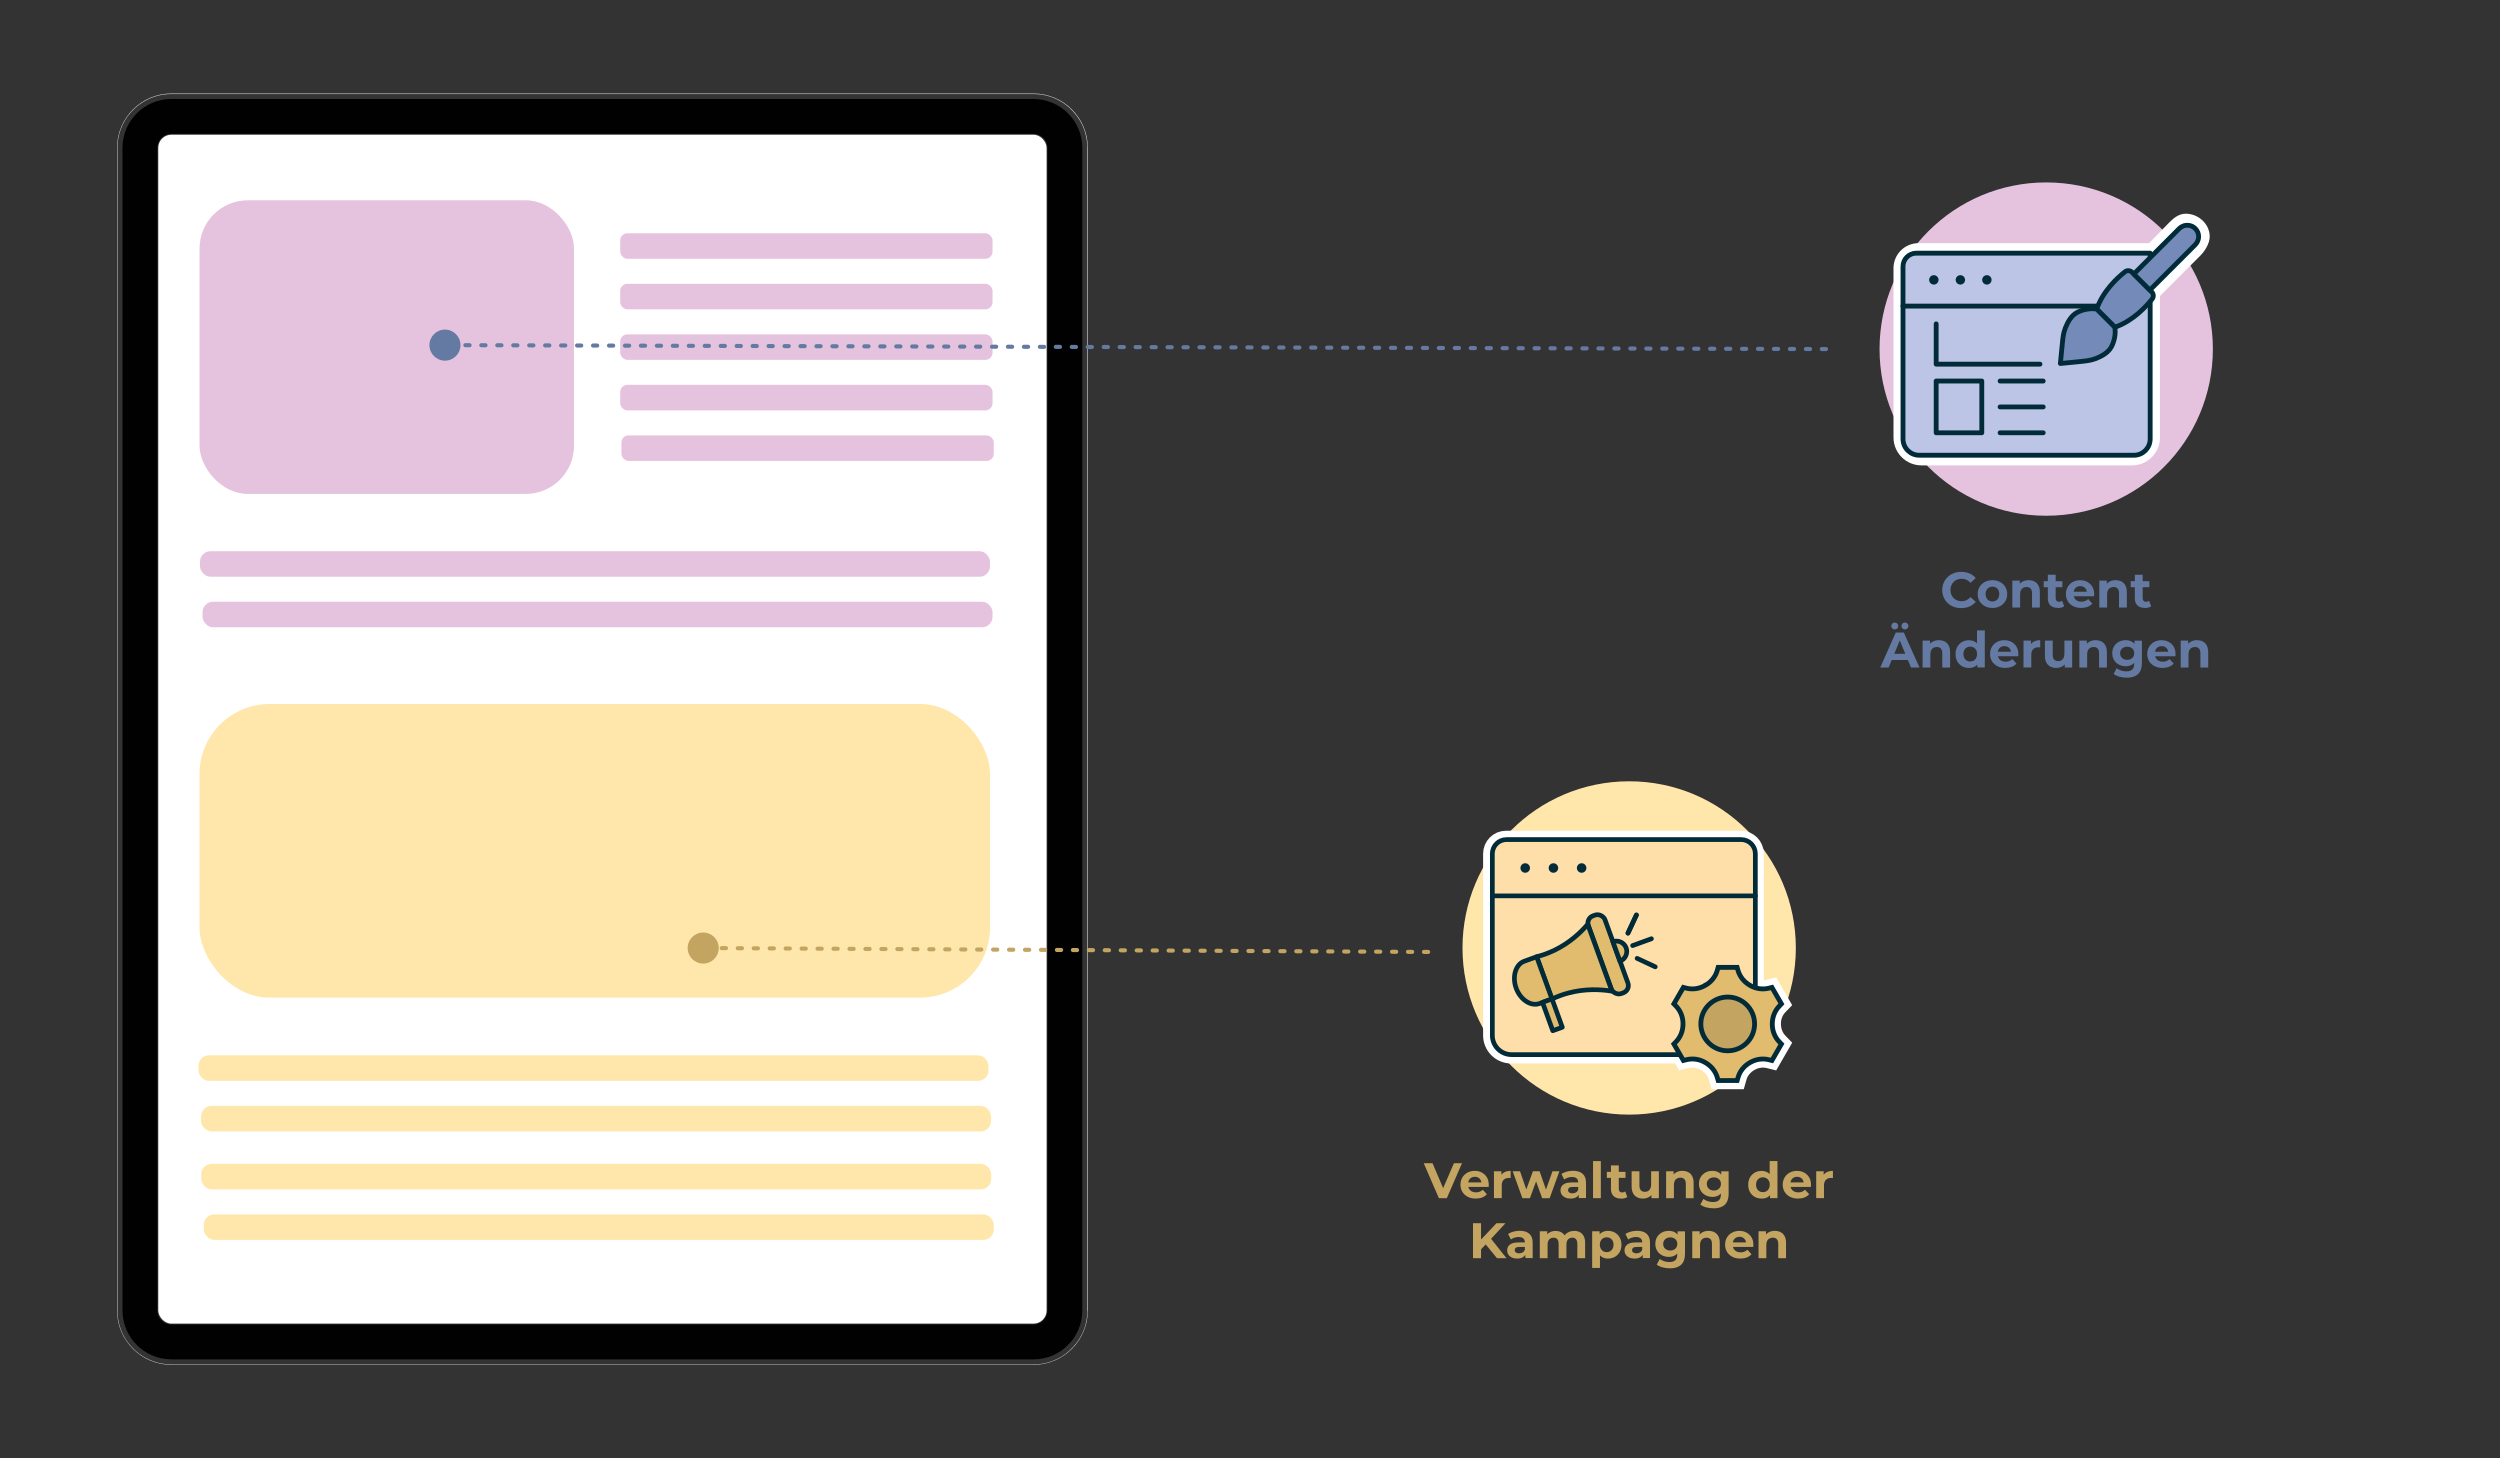
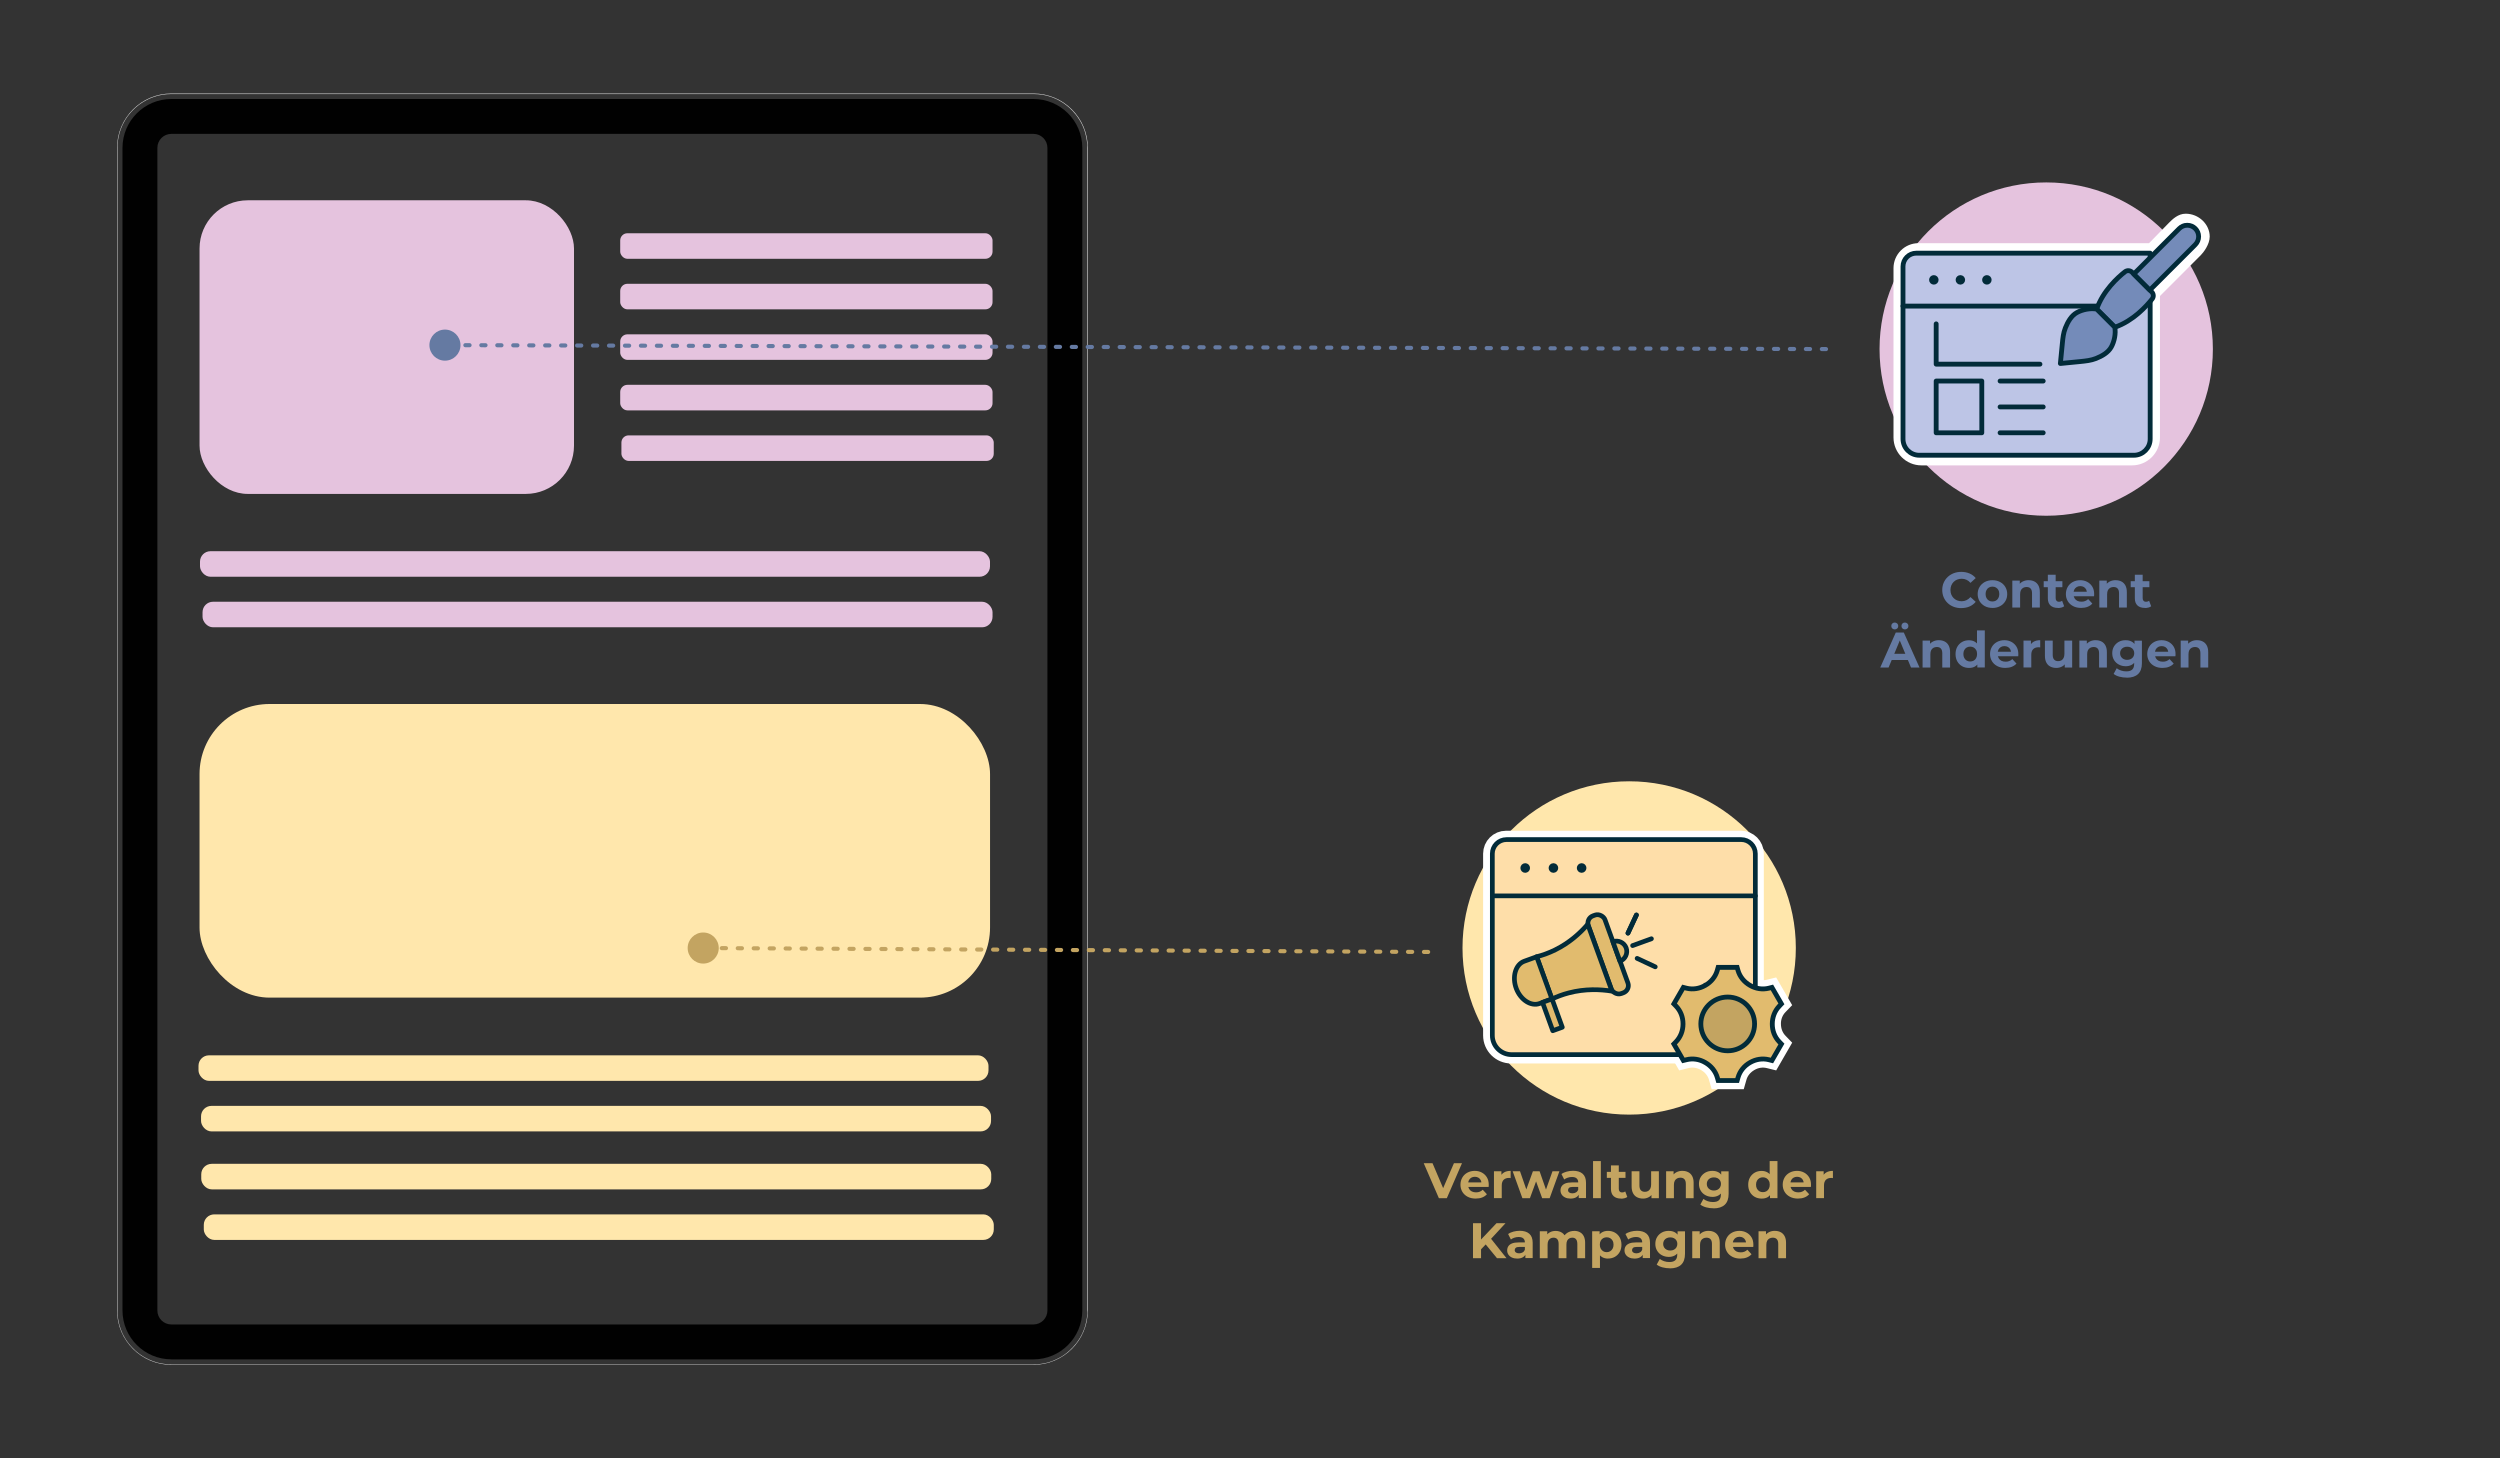
<svg xmlns="http://www.w3.org/2000/svg" id="Ebene_2" viewBox="0 0 600 350">
  <rect x="0" y="0" width="600" height="350" fill="#333333" stroke="none" />
  <defs>
    <style>.cls-1{stroke:#c3a461;}.cls-1,.cls-2,.cls-3,.cls-4,.cls-5,.cls-6,.cls-7,.cls-8,.cls-9{stroke-linecap:round;}.cls-1,.cls-2,.cls-3,.cls-4,.cls-5,.cls-6,.cls-8,.cls-9{stroke-linejoin:round;}.cls-1,.cls-10,.cls-4,.cls-5,.cls-6,.cls-9{fill:none;}.cls-1,.cls-4{stroke-dasharray:1 2.83;stroke-width:.99px;}.cls-11{fill:#fff;}.cls-2{fill:#fedea9;}.cls-2,.cls-3,.cls-5{stroke-width:1.13px;}.cls-2,.cls-3,.cls-5,.cls-7,.cls-8,.cls-9,.cls-12{stroke:#022b39;}.cls-13,.cls-3,.cls-7{fill:#e1bb6e;}.cls-13,.cls-6,.cls-14{stroke:#fff;}.cls-13,.cls-7,.cls-14,.cls-12{stroke-miterlimit:10;}.cls-13,.cls-14{stroke-width:3px;}.cls-15{fill:#dfdfdf;}.cls-16,.cls-12{fill:#c3a461;}.cls-4{stroke:#657aa2;}.cls-17{fill:#657aa2;}.cls-18{fill:#e5c3de;}.cls-19{fill:#010101;}.cls-6{stroke-width:4.25px;}.cls-20{fill:#bdc5e6;}.cls-7,.cls-8,.cls-9,.cls-12{stroke-width:1.16px;}.cls-8{fill:#748bb9;}.cls-21{fill:#ffe7ac;}.cls-14{fill:#022b39;}</style>
  </defs>
  <path class="cls-10" d="M40.16,327.41c.32.02.64.04.97.04h206.91c.32,0,.65-.01.97-.04.09,0,.18-.02.27-.02.54-.05,1.08-.14,1.6-.26.1-.02.2-.04.3-.07.07-.02.15-.04.22-.06.93-.25,1.81-.6,2.64-1.04.09-.04.18-.09.27-.14.18-.1.36-.2.53-.32.08-.05.16-.1.24-.16.08-.05.17-.11.25-.17.23-.16.46-.32.68-.5.1-.08.19-.15.28-.23.15-.12.29-.24.43-.37.08-.08.16-.15.24-.23.14-.13.28-.28.42-.42,0,0,.01,0,.02-.02.28-.29.53-.59.78-.9,0,0,0-.01.02-.02.37-.47.71-.96,1.01-1.48.1-.17.2-.35.3-.53.01-.03.03-.06.04-.08.08-.15.16-.31.22-.46.09-.18.17-.37.24-.56.08-.19.15-.38.22-.57.07-.19.13-.38.19-.57,0,0,0-.02,0-.03.06-.19.11-.39.16-.58.05-.2.1-.4.13-.61.04-.21.08-.41.11-.62.03-.18.05-.36.07-.55,0-.03,0-.06,0-.09.03-.3.05-.6.06-.9,0-.11,0-.22,0-.33V35.48c0-.11,0-.22,0-.33,0-.3-.03-.6-.06-.9,0-.03,0-.06,0-.09-.02-.18-.04-.36-.07-.55-.03-.21-.06-.41-.11-.62-.04-.2-.08-.41-.13-.61-.05-.2-.1-.39-.16-.58,0-.01,0-.02,0-.03-.06-.19-.12-.38-.19-.57-.07-.19-.14-.38-.22-.57-.07-.19-.16-.38-.24-.56-.07-.16-.14-.31-.22-.46-.02-.03-.03-.06-.04-.08-.09-.18-.19-.36-.3-.53-.3-.52-.63-1.01-1.01-1.48,0,0-.01-.01-.02-.02-.25-.32-.51-.61-.78-.9,0,0-.01-.01-.02-.02-.14-.14-.28-.29-.42-.42-.08-.08-.16-.16-.24-.23-.14-.13-.28-.26-.43-.37-.09-.08-.18-.16-.28-.23-.22-.18-.45-.34-.68-.5-.08-.06-.17-.12-.25-.17-.08-.06-.16-.11-.24-.16-.18-.11-.35-.22-.53-.32-.09-.05-.18-.1-.27-.14-.83-.44-1.71-.79-2.64-1.04-.08-.02-.15-.04-.22-.06-.1-.03-.2-.05-.3-.07-.52-.12-1.06-.2-1.6-.26-.09,0-.18-.02-.27-.02-.32-.02-.64-.04-.97-.04H41.12c-.32,0-.65.01-.97.04-.1,0-.2.02-.3.03-.53.05-1.05.14-1.56.25-.1.02-.2.04-.3.07-.09.02-.18.04-.26.07-.91.25-1.78.59-2.6,1.03-.09.05-.18.1-.27.14-.36.2-.71.41-1.05.65-.08.06-.16.11-.24.17-.14.1-.29.21-.43.32-.37.29-.71.59-1.05.92-.08.07-.15.14-.22.22-.04.04-.08.08-.11.11-.04.04-.07.07-.1.11-.11.11-.22.23-.32.35-.1.11-.19.22-.28.34-.04.05-.08.1-.12.14-.02.03-.05.06-.07.09-.1.12-.19.25-.28.38,0,.01-.01.02-.02.03-.11.15-.21.31-.32.47,0,.02-.02.03-.03.05-.1.16-.2.31-.28.47-.1.17-.2.35-.3.53-.02.03-.03.06-.04.08-.08.15-.16.31-.22.46-.09.18-.17.37-.24.56-.08.19-.15.38-.22.57-.21.58-.37,1.18-.49,1.79-.04.21-.08.41-.11.62-.03.18-.05.36-.07.55,0,.03,0,.06,0,.09-.01.09-.02.19-.02.28-.01.12-.02.23-.02.35-.01.2-.02.4-.02.6v279.04c0,.2,0,.4.02.6,0,.12.01.23.02.35,0,.1,0,.19.02.28,0,.03,0,.06,0,.09.02.18.04.36.07.55.03.21.06.41.11.62.12.61.28,1.21.49,1.79.07.2.14.39.22.57.08.19.16.38.24.56.07.16.14.31.22.46.02.03.03.06.04.08.1.18.19.36.3.53.09.16.18.32.28.47.01.02.02.03.03.05.1.16.21.32.32.47.01.01.02.02.02.03.09.13.19.25.28.38.02.03.04.06.07.09.04.05.08.1.12.14.09.12.19.23.28.34.1.12.2.24.32.35.03.04.06.07.1.11.03.04.07.08.11.11.07.08.14.15.22.22.34.33.68.63,1.05.92.14.11.28.22.43.32.08.06.16.11.24.17.34.23.69.45,1.05.65.09.05.18.1.27.14.82.43,1.69.78,2.6,1.03.08.02.18.05.26.07.1.03.2.05.3.07.51.12,1.03.2,1.56.25.1.01.2.02.3.03ZM41.12,326.25c-6.47,0-11.72-5.26-11.72-11.72V35.48c0-6.47,5.26-11.72,11.72-11.72h206.91c6.47,0,11.72,5.26,11.72,11.72v279.04c0,6.47-5.26,11.72-11.72,11.72H41.12Z" />
  <path class="cls-15" d="M248.03,22.44H41.13c-7.19,0-13.04,5.85-13.04,13.04v279.04c0,7.19,5.85,13.04,13.04,13.04h206.91c7.19,0,13.04-5.85,13.04-13.04V35.48c0-7.19-5.85-13.04-13.04-13.04ZM260.96,314.52c0,.11,0,.22,0,.33,0,.1,0,.18,0,.28v.04c0,.12-.02.25-.03.37,0,.07,0,.14-.02.21,0,.03,0,.07,0,.09-.02.19-.04.37-.07.54-.03.21-.06.41-.11.63-.04.2-.09.41-.14.6-.04.2-.1.4-.15.59,0,.02,0,.02,0,.03-.06.2-.12.38-.19.57-.07.2-.14.39-.22.58-.08.19-.15.37-.24.56-.07.15-.15.31-.23.46-.02.02-.03.05-.04.08-.1.18-.2.36-.29.53-.31.52-.64,1.02-1.01,1.48,0,0-.02.02-.02.02-.25.32-.5.61-.78.9,0,0-.02,0-.02.02-.14.14-.28.28-.42.41-.08.08-.15.15-.24.24-.14.12-.28.25-.43.37-.09.08-.18.16-.28.24-.22.17-.45.34-.67.5-.08.06-.17.11-.25.17-.08.05-.16.11-.24.15-.18.11-.35.22-.54.32-.09.05-.18.1-.27.14-.83.44-1.71.8-2.63,1.04-.07.02-.15.04-.23.06-.1.02-.2.05-.29.07-.53.12-1.06.2-1.6.25-.1,0-.18.02-.28.02-.32.02-.64.04-.97.04H41.13c-.33,0-.65-.02-.97-.04-.1,0-.2-.02-.3-.02-.54-.06-1.06-.14-1.57-.25-.11-.02-.2-.05-.3-.07-.09-.02-.18-.04-.27-.07-.9-.25-1.78-.6-2.59-1.03-.09-.04-.18-.09-.27-.14-.36-.2-.71-.41-1.05-.65-.07-.06-.15-.11-.24-.16-.14-.11-.28-.21-.42-.32-.37-.28-.72-.59-1.05-.93-.08-.07-.15-.14-.22-.22-.04-.03-.08-.07-.11-.11-.03-.04-.07-.07-.1-.11-.11-.11-.21-.23-.32-.34-.09-.11-.19-.23-.28-.34l-.12-.15s-.05-.06-.07-.08c-.1-.13-.19-.25-.28-.38,0,0,0-.02-.02-.03-.11-.15-.21-.31-.32-.46,0-.02-.02-.03-.03-.05-.1-.15-.2-.31-.28-.47-.11-.17-.2-.35-.3-.53-.02-.03-.02-.06-.04-.08-.07-.15-.15-.31-.23-.46-.08-.19-.16-.37-.24-.56-.07-.19-.15-.38-.22-.58-.2-.58-.37-1.18-.48-1.79-.05-.21-.08-.41-.11-.63-.02-.18-.05-.36-.07-.54,0-.02,0-.06,0-.09v-.06c0-.07-.02-.15-.02-.23-.02-.11-.02-.23-.02-.34-.02-.2-.02-.4-.02-.61V35.48c0-.2,0-.4.02-.6,0-.11,0-.23.02-.35,0-.07,0-.15.02-.23v-.05s0-.07,0-.09c.02-.19.04-.37.07-.54.03-.21.07-.42.11-.63.11-.62.28-1.21.48-1.79.07-.2.15-.39.22-.58.08-.19.16-.37.24-.56.07-.15.15-.31.23-.46.02-.02.02-.06.04-.08.1-.18.2-.36.3-.53.08-.16.18-.32.28-.47.02-.02.02-.03.03-.05.11-.15.21-.32.32-.47.02,0,.02-.02.02-.03.09-.12.19-.25.28-.37.02-.03.04-.06.07-.09.04-.04.08-.09.12-.14.09-.11.19-.24.28-.34.11-.12.2-.24.32-.35.03-.03.07-.07.1-.11.03-.03.07-.07.11-.11.07-.07.14-.15.22-.22.33-.32.68-.63,1.05-.92.14-.11.28-.22.42-.32.08-.06.16-.11.24-.16.34-.24.69-.45,1.05-.65.09-.05.18-.1.27-.15.81-.43,1.69-.77,2.59-1.02.09-.02.18-.05.27-.07.1-.03.19-.06.3-.07.51-.11,1.03-.2,1.57-.25.1,0,.2-.02.3-.02.32-.02.64-.04.97-.04h206.91c.33,0,.65.02.97.04.1,0,.18.02.28.02.54.05,1.07.13,1.6.25.1.02.2.04.29.07.08.02.15.03.23.06.93.24,1.8.59,2.63,1.03.09.05.18.1.27.15.19.1.36.2.54.32.08.05.16.11.24.15.08.06.17.11.25.17.23.15.46.32.67.5.11.07.2.15.28.23.15.12.29.25.43.37.09.07.16.15.24.24.15.13.28.27.42.41,0,0,0,0,.02.02.27.28.53.59.78.9,0,0,0,0,.02.02.37.47.7.97,1.01,1.49.1.17.2.35.29.53,0,.02.02.06.04.08.08.15.15.31.23.46.09.19.16.37.24.56.08.19.15.37.22.58.06.19.12.37.19.57,0,0,0,.02,0,.03.06.19.11.38.15.58.05.2.1.41.14.61s.07.41.11.63c.02.18.05.36.07.54,0,.02,0,.06,0,.09v.05c0,.06.02.11.02.16.02.12.02.24.03.37v.04c0,.09,0,.18,0,.28,0,.11,0,.22,0,.32v279.04Z" />
-   <rect class="cls-11" x="37.98" y="32.33" width="213.21" height="285.34" rx="3.15" ry="3.15" />
  <path class="cls-19" d="M41.12,326.25h206.91c6.47,0,11.72-5.26,11.72-11.72V35.48c0-6.47-5.26-11.72-11.72-11.72H41.12c-6.47,0-11.72,5.26-11.72,11.72v279.04c0,6.47,5.26,11.72,11.72,11.72ZM41.12,317.87c-1.85,0-3.35-1.5-3.35-3.35V35.48c0-1.85,1.5-3.35,3.35-3.35h206.91c1.85,0,3.35,1.5,3.35,3.35v279.04c0,1.85-1.5,3.35-3.35,3.35H41.12Z" />
  <rect class="cls-18" x="47.89" y="48.07" width="89.87" height="70.47" rx="11.57" ry="11.57" />
  <rect class="cls-18" x="148.85" y="55.98" width="89.36" height="6.13" rx="1.72" ry="1.72" />
  <rect class="cls-18" x="148.85" y="68.11" width="89.36" height="6.13" rx="1.72" ry="1.72" />
  <rect class="cls-18" x="148.85" y="80.24" width="89.36" height="6.13" rx="1.72" ry="1.72" />
  <rect class="cls-18" x="148.85" y="92.36" width="89.36" height="6.13" rx="1.72" ry="1.72" />
  <rect class="cls-18" x="149.14" y="104.49" width="89.36" height="6.13" rx="1.72" ry="1.72" />
  <rect class="cls-18" x="48" y="132.29" width="189.6" height="6.13" rx="2.51" ry="2.51" />
  <rect class="cls-18" x="48.61" y="144.42" width="189.6" height="6.13" rx="2.51" ry="2.51" />
  <rect class="cls-21" x="47.89" y="168.96" width="189.72" height="70.47" rx="16.81" ry="16.81" />
  <rect class="cls-21" x="47.64" y="253.28" width="189.6" height="6.13" rx="2.51" ry="2.51" />
  <rect class="cls-21" x="48.25" y="265.41" width="189.6" height="6.13" rx="2.51" ry="2.51" />
  <rect class="cls-21" x="48.3" y="279.32" width="189.6" height="6.13" rx="2.51" ry="2.51" />
  <rect class="cls-21" x="48.91" y="291.45" width="189.6" height="6.13" rx="2.51" ry="2.51" />
  <path class="cls-4" d="M438.24,83.78c-110.54-.32-221.09-.63-331.63-.95" />
  <path class="cls-17" d="M106.8,79.1c-2.06,0-3.73,1.66-3.74,3.72,0,2.06,1.66,3.73,3.72,3.74,2.06,0,3.73-1.66,3.74-3.72,0-2.06-1.66-3.73-3.72-3.74Z" />
  <circle class="cls-18" cx="491.09" cy="83.78" r="40" />
  <path class="cls-1" d="M342.75,228.47c-58.05-.31-116.11-.63-174.16-.94" />
  <path class="cls-16" d="M168.79,223.8c-2.06-.01-3.74,1.65-3.75,3.71-.01,2.06,1.65,3.74,3.71,3.75,2.06.01,3.74-1.65,3.75-3.71.01-2.06-1.65-3.74-3.71-3.75Z" />
  <circle class="cls-21" cx="391" cy="227.51" r="40" />
  <path class="cls-17" d="M470.69,145.95c-.65,0-1.25-.11-1.81-.32s-1.04-.51-1.45-.91c-.41-.39-.73-.85-.95-1.38-.23-.53-.34-1.11-.34-1.74s.11-1.21.34-1.74c.23-.53.55-.99.96-1.38s.9-.69,1.45-.91c.56-.21,1.16-.32,1.81-.32.73,0,1.39.13,1.98.38s1.09.62,1.49,1.11l-1.26,1.15c-.28-.33-.6-.58-.95-.74-.36-.17-.74-.25-1.16-.25-.39,0-.75.07-1.08.2-.33.13-.61.32-.85.56-.24.24-.43.52-.56.85s-.2.69-.2,1.09.07.76.2,1.09.32.61.56.85c.24.24.52.43.85.56.33.13.69.2,1.08.2.42,0,.8-.09,1.16-.26.36-.17.67-.42.95-.75l1.26,1.15c-.4.49-.9.86-1.49,1.12-.59.26-1.26.38-1.99.38Z" />
  <path class="cls-17" d="M478.17,145.9c-.68,0-1.29-.14-1.82-.43-.53-.29-.95-.68-1.25-1.18-.3-.5-.46-1.07-.46-1.71s.15-1.22.46-1.72c.3-.5.72-.89,1.25-1.18.53-.28,1.14-.43,1.82-.43s1.3.14,1.84.43c.54.28.96.68,1.26,1.18.3.5.46,1.07.46,1.72s-.15,1.22-.46,1.72c-.3.5-.72.89-1.26,1.18s-1.15.43-1.84.43ZM478.17,144.36c.32,0,.6-.07.85-.21s.44-.35.59-.62c.15-.27.22-.59.22-.96s-.07-.7-.22-.96c-.15-.26-.34-.47-.59-.61s-.52-.21-.83-.21-.59.07-.84.21-.45.34-.59.61-.22.58-.22.96.07.69.22.96.35.48.59.62.52.21.83.21Z" />
  <path class="cls-17" d="M486.89,139.25c.51,0,.97.1,1.37.31.4.2.72.52.95.94.23.42.35.96.35,1.61v3.7h-1.87v-3.41c0-.52-.11-.9-.34-1.15s-.55-.37-.97-.37c-.3,0-.56.06-.8.19-.24.13-.42.32-.55.56-.13.25-.2.58-.2.98v3.19h-1.87v-6.46h1.79v1.79l-.34-.54c.23-.43.56-.76,1-1,.43-.23.92-.35,1.48-.35Z" />
  <path class="cls-17" d="M490.49,140.93v-1.44h4.48v1.44h-4.48ZM493.9,145.9c-.76,0-1.35-.19-1.78-.58-.42-.39-.64-.97-.64-1.73v-5.66h1.88v5.63c0,.27.07.48.21.64.14.15.33.23.57.23.3,0,.56-.08.77-.24l.49,1.32c-.18.14-.41.24-.68.31s-.55.1-.83.1Z" />
  <path class="cls-17" d="M499.48,145.9c-.74,0-1.38-.14-1.93-.43-.55-.29-.98-.68-1.28-1.18-.3-.5-.46-1.07-.46-1.71s.15-1.21.44-1.72c.29-.5.7-.9,1.22-1.18.52-.28,1.11-.43,1.77-.43s1.2.14,1.71.41.91.66,1.21,1.15c.3.5.44,1.09.44,1.79,0,.07,0,.15-.01.25,0,.09-.02.18-.02.26h-5.24v-1.09h4.26l-.73.32c0-.34-.06-.63-.19-.88-.14-.25-.32-.44-.56-.58-.24-.14-.52-.21-.84-.21s-.6.07-.85.21c-.24.14-.43.34-.57.59s-.2.55-.2.89v.29c0,.36.08.67.24.94.16.26.38.47.66.61.28.14.62.21,1.01.21.34,0,.63-.05.89-.16.26-.1.5-.26.71-.47l1,1.08c-.3.34-.67.59-1.12.77-.45.18-.96.27-1.55.27Z" />
  <path class="cls-17" d="M507.77,139.25c.51,0,.97.1,1.37.31.4.2.72.52.95.94.23.42.35.96.35,1.61v3.7h-1.87v-3.41c0-.52-.11-.9-.34-1.15s-.55-.37-.97-.37c-.3,0-.56.06-.8.19-.24.13-.42.32-.55.56-.13.25-.2.58-.2.98v3.19h-1.87v-6.46h1.79v1.79l-.34-.54c.23-.43.56-.76,1-1,.43-.23.92-.35,1.48-.35Z" />
  <path class="cls-17" d="M511.37,140.93v-1.44h4.48v1.44h-4.48ZM514.78,145.9c-.76,0-1.35-.19-1.78-.58-.42-.39-.64-.97-.64-1.73v-5.66h1.88v5.63c0,.27.07.48.21.64.14.15.33.23.57.23.3,0,.56-.08.77-.24l.49,1.32c-.18.14-.41.24-.68.31s-.55.1-.83.1Z" />
  <path class="cls-17" d="M451.26,160.2l3.73-8.4h1.92l3.77,8.4h-2.04l-3.08-7.42h.78l-3.08,7.42h-1.99ZM453.15,158.4l.49-1.48h4.34l.5,1.48h-5.34ZM454.74,151.06c-.23,0-.43-.08-.59-.23-.16-.15-.24-.35-.24-.6s.08-.44.24-.59c.16-.16.36-.23.59-.23s.43.08.59.23c.16.16.25.35.25.59s-.08.45-.25.6c-.16.15-.36.23-.59.23ZM457.19,151.06c-.24,0-.44-.08-.6-.23-.16-.15-.24-.35-.24-.6s.08-.44.24-.59c.16-.16.36-.23.6-.23.22,0,.42.08.58.23.16.16.25.35.25.59s-.08.45-.25.6c-.16.15-.36.23-.58.23Z" />
  <path class="cls-17" d="M465.35,153.65c.51,0,.97.1,1.37.31.4.2.72.52.95.94.23.42.35.96.35,1.61v3.7h-1.87v-3.41c0-.52-.11-.9-.34-1.15s-.55-.37-.97-.37c-.3,0-.56.06-.8.19-.24.13-.42.32-.55.56-.13.25-.2.58-.2.98v3.19h-1.87v-6.46h1.79v1.79l-.34-.54c.23-.43.56-.76,1-1,.43-.23.92-.35,1.48-.35Z" />
  <path class="cls-17" d="M472.54,160.3c-.61,0-1.16-.14-1.64-.41-.49-.28-.87-.66-1.15-1.16s-.42-1.08-.42-1.75.14-1.26.42-1.75.66-.88,1.15-1.16c.49-.28,1.04-.41,1.64-.41.54,0,1.02.12,1.43.36.41.24.72.6.95,1.09.22.49.34,1.11.34,1.87s-.11,1.38-.32,1.87c-.22.5-.53.86-.93,1.1-.4.24-.89.35-1.46.35ZM472.85,158.76c.31,0,.59-.07.84-.21.25-.14.45-.35.59-.62.15-.27.22-.59.22-.96s-.07-.7-.22-.96c-.15-.26-.35-.47-.59-.61s-.53-.21-.84-.21-.58.07-.83.21-.45.34-.59.61c-.15.26-.22.58-.22.96s.07.69.22.96c.15.27.35.48.59.62.25.14.52.21.83.21ZM474.56,160.2v-1.32l.04-1.92-.12-1.91v-3.76h1.87v8.9h-1.79Z" />
  <path class="cls-17" d="M481.28,160.3c-.74,0-1.38-.14-1.93-.43-.55-.29-.98-.68-1.28-1.18-.3-.5-.46-1.07-.46-1.71s.15-1.21.44-1.72c.29-.5.7-.9,1.22-1.18.52-.28,1.11-.43,1.77-.43s1.2.14,1.71.41.91.66,1.21,1.15c.3.5.44,1.09.44,1.79,0,.07,0,.15-.01.25s-.02.18-.02.26h-5.24v-1.09h4.26l-.73.32c0-.34-.06-.63-.19-.88-.14-.25-.32-.44-.56-.58-.24-.14-.52-.21-.84-.21s-.6.07-.85.21c-.24.14-.43.34-.57.59-.14.25-.2.55-.2.89v.29c0,.36.08.67.24.94.16.26.38.47.66.61s.62.21,1.01.21c.34,0,.63-.05.89-.16.26-.1.5-.26.71-.47l1,1.08c-.3.34-.67.59-1.12.77-.45.18-.96.27-1.55.27Z" />
  <path class="cls-17" d="M485.64,160.2v-6.46h1.79v1.84l-.25-.54c.19-.46.5-.8.92-1.04.42-.24.94-.35,1.55-.35v1.74c-.07-.02-.14-.03-.21-.04-.07,0-.13-.01-.2-.01-.53,0-.95.15-1.26.44-.31.3-.47.75-.47,1.37v3.05h-1.87Z" />
  <path class="cls-17" d="M493.54,160.3c-.54,0-1.02-.1-1.44-.31-.42-.21-.74-.53-.97-.96-.23-.43-.35-.98-.35-1.63v-3.65h1.87v3.36c0,.54.11.94.34,1.19s.55.38.97.38c.29,0,.54-.06.77-.19.22-.13.4-.32.53-.58.13-.26.2-.58.2-.96v-3.2h1.86v6.46h-1.78v-1.79l.32.53c-.22.45-.54.79-.96,1.01-.42.23-.87.34-1.37.34Z" />
  <path class="cls-17" d="M502.98,153.65c.51,0,.97.1,1.37.31.4.2.72.52.95.94.23.42.35.96.35,1.61v3.7h-1.87v-3.41c0-.52-.11-.9-.34-1.15s-.55-.37-.97-.37c-.3,0-.56.06-.8.19-.24.13-.42.32-.55.56-.13.25-.2.58-.2.98v3.19h-1.87v-6.46h1.79v1.79l-.34-.54c.23-.43.56-.76,1-1,.43-.23.92-.35,1.48-.35Z" />
  <path class="cls-17" d="M510.14,159.89c-.58,0-1.12-.13-1.61-.39-.49-.26-.88-.62-1.16-1.09-.29-.47-.43-1.01-.43-1.64s.14-1.18.43-1.65c.29-.47.68-.83,1.16-1.09.49-.26,1.02-.38,1.61-.38s1.05.11,1.46.33c.41.22.73.56.97,1.03.23.46.35,1.05.35,1.76s-.12,1.3-.35,1.76c-.23.46-.55.8-.97,1.03-.41.22-.9.34-1.46.34ZM510.44,162.63c-.61,0-1.19-.07-1.76-.22-.56-.15-1.03-.37-1.41-.67l.74-1.36c.28.23.63.41,1.04.55s.83.2,1.25.2c.66,0,1.14-.15,1.44-.44s.46-.74.46-1.32v-.96l.12-1.63-.04-1.64v-1.38h1.78v5.38c0,1.19-.31,2.07-.94,2.65-.62.57-1.52.86-2.69.86ZM510.52,158.37c.33,0,.62-.07.88-.2.26-.14.46-.32.6-.56s.22-.52.22-.83-.07-.6-.22-.83c-.14-.24-.34-.42-.6-.55-.26-.13-.55-.19-.88-.19s-.61.06-.87.19c-.26.13-.46.31-.61.55-.15.24-.22.51-.22.83s.07.59.22.83.35.43.61.56c.26.14.55.2.87.2Z" />
  <path class="cls-17" d="M519.01,160.3c-.74,0-1.38-.14-1.93-.43-.55-.29-.98-.68-1.28-1.18-.3-.5-.46-1.07-.46-1.71s.15-1.21.44-1.72c.29-.5.7-.9,1.22-1.18.52-.28,1.11-.43,1.77-.43s1.2.14,1.71.41.91.66,1.21,1.15c.3.5.44,1.09.44,1.79,0,.07,0,.15-.01.25s-.02.18-.02.26h-5.24v-1.09h4.26l-.73.32c0-.34-.06-.63-.19-.88-.14-.25-.32-.44-.56-.58-.24-.14-.52-.21-.84-.21s-.6.07-.85.21c-.24.14-.43.34-.57.59-.14.25-.2.55-.2.89v.29c0,.36.08.67.24.94.16.26.38.47.66.61s.62.21,1.01.21c.34,0,.63-.05.89-.16.26-.1.5-.26.71-.47l1,1.08c-.3.34-.67.59-1.12.77-.45.18-.96.27-1.55.27Z" />
  <path class="cls-17" d="M527.3,153.65c.51,0,.97.1,1.37.31.4.2.72.52.95.94.23.42.35.96.35,1.61v3.7h-1.87v-3.41c0-.52-.11-.9-.34-1.15s-.55-.37-.97-.37c-.3,0-.56.06-.8.19-.24.13-.42.32-.55.56-.13.25-.2.58-.2.98v3.19h-1.87v-6.46h1.79v1.79l-.34-.54c.23-.43.56-.76,1-1,.43-.23.92-.35,1.48-.35Z" />
  <path class="cls-16" d="M345.33,287.56l-3.64-8.4h2.11l3.17,7.44h-1.24l3.22-7.44h1.93l-3.64,8.4h-1.92Z" />
  <path class="cls-16" d="M354.18,287.66c-.74,0-1.38-.14-1.93-.43-.55-.29-.98-.68-1.28-1.18-.3-.5-.46-1.07-.46-1.71s.15-1.21.44-1.72c.29-.5.7-.9,1.22-1.18.52-.28,1.11-.43,1.77-.43s1.2.14,1.71.41c.51.27.91.66,1.21,1.15.3.5.44,1.09.44,1.79,0,.07,0,.15-.01.25,0,.09-.02.18-.02.26h-5.24v-1.09h4.26l-.73.32c0-.34-.06-.63-.19-.88-.14-.25-.32-.44-.56-.58-.24-.14-.52-.21-.84-.21s-.6.07-.85.21-.43.34-.57.59-.2.55-.2.89v.29c0,.36.08.67.24.94s.38.47.66.61c.28.14.62.21,1.01.21.34,0,.63-.05.89-.16.26-.1.5-.26.71-.47l1,1.08c-.3.34-.67.59-1.12.77-.45.18-.96.27-1.55.27Z" />
  <path class="cls-16" d="M358.55,287.56v-6.46h1.79v1.84l-.25-.54c.19-.46.5-.8.92-1.04.42-.24.94-.35,1.55-.35v1.74c-.07-.02-.14-.03-.21-.04-.07,0-.13-.01-.2-.01-.53,0-.95.15-1.26.44-.31.3-.47.75-.47,1.37v3.05h-1.87Z" />
  <path class="cls-16" d="M365.37,287.56l-2.33-6.46h1.76l1.93,5.56h-.85l2.02-5.56h1.6l1.94,5.56h-.82l1.98-5.56h1.66l-2.34,6.46h-1.8l-1.73-4.76h.54l-1.75,4.76h-1.81Z" />
  <path class="cls-16" d="M376.92,287.66c-.5,0-.92-.09-1.28-.26-.36-.17-.64-.41-.83-.7-.2-.3-.29-.63-.29-1s.09-.71.28-1c.19-.29.49-.52.89-.68.41-.16.94-.24,1.61-.24h1.7v1.08h-1.51c-.44,0-.74.07-.91.22-.16.14-.25.32-.25.54,0,.24.09.43.28.57.19.14.44.21.76.21s.61-.07.86-.22c.25-.14.43-.36.53-.66l.29.88c-.14.4-.38.71-.74.93-.36.22-.82.33-1.39.33ZM378.89,287.56v-1.26l-.12-.28v-2.26c0-.4-.12-.71-.37-.94s-.62-.34-1.12-.34c-.34,0-.68.05-1.01.16-.33.11-.62.25-.86.44l-.66-1.31c.35-.26.78-.45,1.27-.58s1-.2,1.51-.2c.98,0,1.75.23,2.29.7s.82,1.19.82,2.17v3.68h-1.75Z" />
  <path class="cls-16" d="M382.33,287.56v-8.9h1.87v8.9h-1.87Z" />
  <path class="cls-16" d="M385.64,282.69v-1.44h4.48v1.44h-4.48ZM389.05,287.66c-.76,0-1.35-.19-1.78-.58-.42-.39-.64-.97-.64-1.73v-5.66h1.88v5.63c0,.27.07.48.21.64.14.15.33.23.57.23.3,0,.56-.08.77-.24l.49,1.32c-.18.14-.41.24-.68.31-.27.07-.55.1-.83.1Z" />
  <path class="cls-16" d="M394.35,287.66c-.54,0-1.02-.1-1.44-.31-.42-.21-.74-.53-.97-.96-.23-.43-.35-.98-.35-1.63v-3.65h1.87v3.36c0,.54.11.94.34,1.19s.55.38.97.38c.29,0,.54-.06.77-.19.22-.13.4-.32.53-.58.13-.26.2-.58.2-.96v-3.2h1.86v6.46h-1.78v-1.79l.32.53c-.22.45-.54.79-.96,1.01-.42.23-.87.34-1.37.34Z" />
  <path class="cls-16" d="M403.8,281.01c.51,0,.97.1,1.37.31.4.2.72.52.95.94.23.42.35.96.35,1.61v3.7h-1.87v-3.41c0-.52-.11-.9-.34-1.15s-.55-.37-.97-.37c-.3,0-.56.06-.8.19-.24.13-.42.32-.55.56-.13.25-.2.58-.2.98v3.19h-1.87v-6.46h1.79v1.79l-.34-.54c.23-.43.56-.76,1-1,.43-.23.92-.35,1.48-.35Z" />
  <path class="cls-16" d="M410.95,287.25c-.58,0-1.12-.13-1.61-.39-.49-.26-.88-.62-1.16-1.09s-.43-1.01-.43-1.64.14-1.18.43-1.65c.29-.47.68-.83,1.16-1.09.49-.26,1.02-.38,1.61-.38s1.05.11,1.46.33.73.56.97,1.03c.23.46.35,1.05.35,1.76s-.12,1.3-.35,1.76c-.23.46-.55.8-.97,1.03-.41.22-.9.34-1.46.34ZM411.25,289.99c-.61,0-1.19-.07-1.76-.22-.56-.15-1.03-.37-1.41-.67l.74-1.36c.28.23.63.41,1.04.55s.83.2,1.25.2c.66,0,1.14-.15,1.44-.44s.46-.74.46-1.32v-.96l.12-1.63-.04-1.64v-1.38h1.78v5.38c0,1.19-.31,2.07-.94,2.65-.62.57-1.52.86-2.69.86ZM411.33,285.73c.33,0,.62-.07.88-.2.26-.14.46-.32.6-.56s.22-.52.22-.83-.07-.6-.22-.83-.34-.42-.6-.55c-.26-.13-.55-.19-.88-.19s-.61.06-.87.19c-.26.13-.46.31-.61.55s-.22.51-.22.83.07.59.22.83.35.43.61.56c.26.14.55.2.87.2Z" />
  <path class="cls-16" d="M422.78,287.66c-.61,0-1.16-.14-1.64-.41-.49-.28-.87-.66-1.15-1.16s-.42-1.08-.42-1.75.14-1.26.42-1.75.66-.88,1.15-1.16c.49-.28,1.04-.41,1.64-.41.54,0,1.02.12,1.43.36.41.24.72.6.95,1.09.22.49.34,1.11.34,1.87s-.11,1.38-.32,1.87c-.22.5-.53.86-.93,1.1-.4.24-.89.35-1.46.35ZM423.09,286.12c.31,0,.59-.07.84-.21.25-.14.45-.35.59-.62.15-.27.22-.59.22-.96s-.07-.7-.22-.96c-.15-.26-.35-.47-.59-.61-.25-.14-.53-.21-.84-.21s-.58.07-.83.21c-.25.14-.45.34-.59.61-.15.26-.22.58-.22.96s.07.69.22.96c.15.27.35.48.59.62.25.14.52.21.83.21ZM424.8,287.56v-1.32l.04-1.92-.12-1.91v-3.76h1.87v8.9h-1.79Z" />
  <path class="cls-16" d="M431.52,287.66c-.74,0-1.38-.14-1.93-.43-.55-.29-.98-.68-1.28-1.18-.3-.5-.46-1.07-.46-1.71s.15-1.21.44-1.72c.29-.5.7-.9,1.22-1.18.52-.28,1.11-.43,1.77-.43s1.2.14,1.71.41c.51.27.91.66,1.21,1.15.3.5.44,1.09.44,1.79,0,.07,0,.15-.01.25,0,.09-.02.18-.02.26h-5.24v-1.09h4.26l-.73.32c0-.34-.06-.63-.19-.88-.14-.25-.32-.44-.56-.58-.24-.14-.52-.21-.84-.21s-.6.07-.85.21-.43.34-.57.59-.2.55-.2.89v.29c0,.36.08.67.24.94s.38.47.66.61c.28.14.62.21,1.01.21.34,0,.63-.05.89-.16.26-.1.5-.26.71-.47l1,1.08c-.3.34-.67.59-1.12.77-.45.18-.96.27-1.55.27Z" />
  <path class="cls-16" d="M435.89,287.56v-6.46h1.79v1.84l-.25-.54c.19-.46.5-.8.92-1.04.42-.24.94-.35,1.55-.35v1.74c-.07-.02-.14-.03-.21-.04-.07,0-.13-.01-.2-.01-.53,0-.95.15-1.26.44-.31.3-.47.75-.47,1.37v3.05h-1.87Z" />
  <path class="cls-16" d="M353.52,301.96v-8.4h1.93v8.4h-1.93ZM355.25,300.04l-.1-2.24,4.02-4.24h2.16l-3.61,3.9-1.1,1.15-1.37,1.43ZM359.27,301.96l-2.99-3.65,1.27-1.39,4,5.04h-2.28Z" />
  <path class="cls-16" d="M364.12,302.06c-.5,0-.92-.09-1.28-.26-.36-.17-.64-.41-.83-.7-.2-.3-.29-.63-.29-1s.09-.71.28-1c.19-.29.49-.52.89-.68s.94-.24,1.61-.24h1.7v1.08h-1.51c-.44,0-.74.07-.91.22-.16.14-.25.32-.25.54,0,.24.09.43.28.57.19.14.44.21.76.21s.61-.07.86-.22c.25-.14.43-.36.53-.66l.29.88c-.14.4-.38.71-.74.93-.36.22-.82.33-1.39.33ZM366.09,301.96v-1.26l-.12-.28v-2.26c0-.4-.12-.71-.37-.94-.24-.22-.62-.34-1.12-.34-.34,0-.68.05-1.01.16-.33.11-.62.25-.86.44l-.66-1.31c.35-.26.78-.45,1.27-.58s1-.2,1.51-.2c.98,0,1.75.23,2.29.7s.82,1.19.82,2.17v3.68h-1.75Z" />
  <path class="cls-16" d="M377.8,295.41c.51,0,.97.1,1.36.31.4.2.71.52.93.94s.34.96.34,1.61v3.7h-1.87v-3.41c0-.52-.11-.9-.32-1.15s-.51-.37-.89-.37c-.28,0-.53.06-.74.19-.22.12-.38.31-.5.55-.12.24-.17.56-.17.95v3.24h-1.87v-3.41c0-.52-.11-.9-.32-1.15s-.52-.37-.92-.37c-.27,0-.52.06-.73.19s-.38.31-.5.55-.18.56-.18.95v3.24h-1.87v-6.46h1.79v1.75l-.34-.5c.22-.44.53-.77.95-1,.42-.23.88-.34,1.4-.34.59,0,1.11.15,1.56.45.45.3.74.76.89,1.37l-.66-.18c.22-.5.56-.89,1.03-1.19.47-.3,1.02-.45,1.64-.45Z" />
  <path class="cls-16" d="M382.12,304.29v-8.78h1.79v1.32l-.04,1.92.12,1.91v3.64h-1.87ZM385.92,302.06c-.54,0-1.01-.12-1.42-.36-.41-.24-.73-.61-.95-1.1-.23-.49-.34-1.11-.34-1.87s.11-1.38.32-1.87c.22-.49.53-.85.94-1.09s.89-.36,1.45-.36c.62,0,1.17.14,1.65.41.48.28.87.66,1.15,1.16s.43,1.08.43,1.75-.14,1.27-.43,1.76c-.28.49-.67.88-1.15,1.15-.48.28-1.03.41-1.65.41ZM385.61,300.52c.31,0,.59-.07.83-.22.24-.14.44-.35.59-.62.15-.27.22-.59.22-.95s-.07-.7-.22-.96c-.15-.26-.34-.47-.59-.61-.24-.14-.52-.21-.83-.21s-.59.07-.84.21c-.25.14-.45.34-.59.61-.15.26-.22.58-.22.96s.07.69.22.95c.15.27.35.47.59.62s.53.22.84.22Z" />
  <path class="cls-16" d="M392.28,302.06c-.5,0-.92-.09-1.28-.26-.36-.17-.64-.41-.83-.7-.2-.3-.29-.63-.29-1s.09-.71.28-1c.19-.29.49-.52.89-.68s.94-.24,1.61-.24h1.7v1.08h-1.51c-.44,0-.74.07-.91.22-.16.14-.25.32-.25.54,0,.24.09.43.28.57.19.14.44.21.76.21s.61-.07.86-.22c.25-.14.43-.36.53-.66l.29.88c-.14.4-.38.71-.74.93-.36.22-.82.33-1.39.33ZM394.25,301.96v-1.26l-.12-.28v-2.26c0-.4-.12-.71-.37-.94-.24-.22-.62-.34-1.12-.34-.34,0-.68.05-1.01.16-.33.11-.62.25-.86.44l-.66-1.31c.35-.26.78-.45,1.27-.58s1-.2,1.51-.2c.98,0,1.75.23,2.29.7s.82,1.19.82,2.17v3.68h-1.75Z" />
  <path class="cls-16" d="M400.48,301.65c-.58,0-1.12-.13-1.61-.39-.49-.26-.88-.62-1.16-1.09-.29-.47-.43-1.01-.43-1.64s.14-1.18.43-1.65.68-.83,1.16-1.09c.49-.26,1.02-.38,1.61-.38s1.05.11,1.46.33c.41.22.73.56.97,1.03.23.46.35,1.05.35,1.76s-.12,1.3-.35,1.76c-.23.46-.55.8-.97,1.03-.41.22-.9.34-1.46.34ZM400.78,304.39c-.61,0-1.19-.07-1.76-.22-.56-.15-1.03-.37-1.41-.67l.74-1.36c.28.23.63.41,1.04.55s.83.2,1.25.2c.66,0,1.14-.15,1.44-.44s.46-.74.46-1.32v-.96l.12-1.63-.04-1.64v-1.38h1.78v5.38c0,1.19-.31,2.07-.94,2.65-.62.57-1.52.86-2.69.86ZM400.86,300.13c.33,0,.62-.07.88-.2.26-.14.46-.32.6-.56s.22-.52.22-.83-.07-.6-.22-.83c-.14-.24-.34-.42-.6-.55-.26-.13-.55-.19-.88-.19s-.61.06-.87.19c-.26.13-.46.31-.61.55-.15.24-.22.51-.22.83s.07.59.22.83.35.43.61.56c.26.14.55.2.87.2Z" />
  <path class="cls-16" d="M410.07,295.41c.51,0,.97.1,1.37.31.4.2.72.52.95.94.23.42.35.96.35,1.61v3.7h-1.87v-3.41c0-.52-.11-.9-.34-1.15s-.55-.37-.97-.37c-.3,0-.56.06-.8.19-.24.13-.42.32-.55.56-.13.25-.2.58-.2.98v3.19h-1.87v-6.46h1.79v1.79l-.34-.54c.23-.43.56-.76,1-1,.43-.23.92-.35,1.48-.35Z" />
  <path class="cls-16" d="M417.69,302.06c-.74,0-1.38-.14-1.93-.43-.55-.29-.98-.68-1.28-1.18-.3-.5-.46-1.07-.46-1.71s.15-1.21.44-1.72.7-.9,1.22-1.18c.52-.28,1.11-.43,1.77-.43s1.2.14,1.71.41c.51.27.91.66,1.21,1.15s.44,1.09.44,1.79c0,.07,0,.15-.01.25s-.02.18-.02.26h-5.24v-1.09h4.26l-.73.32c0-.34-.06-.63-.19-.88-.14-.25-.32-.44-.56-.58-.24-.14-.52-.21-.84-.21s-.6.07-.85.21c-.24.14-.43.34-.57.59s-.2.55-.2.89v.29c0,.36.08.67.24.94.16.26.38.47.66.61s.62.21,1.01.21c.34,0,.63-.05.89-.16.26-.1.5-.26.71-.47l1,1.08c-.3.34-.67.59-1.12.77-.45.18-.96.27-1.55.27Z" />
  <path class="cls-16" d="M425.98,295.41c.51,0,.97.1,1.37.31.4.2.72.52.95.94.23.42.35.96.35,1.61v3.7h-1.87v-3.41c0-.52-.11-.9-.34-1.15s-.55-.37-.97-.37c-.3,0-.56.06-.8.19-.24.13-.42.32-.55.56-.13.25-.2.58-.2.98v3.19h-1.87v-6.46h1.79v1.79l-.34-.54c.23-.43.56-.76,1-1,.43-.23.92-.35,1.48-.35Z" />
  <path class="cls-20" d="M461.13,110.55c-3.07,0-5.56-2.5-5.56-5.56v-40.63c0-2.68,2.18-4.86,4.86-4.86h55.59c.08,0,.16,0,.23,0l5.1-5.23c.74-.74,1.85-1.84,3.2-1.84,2.51,0,4.63,2,4.63,4.36,0,1.39-1.22,3.06-1.81,3.65l-10.13,10.13v34.42c0,3.07-2.5,5.56-5.56,5.56h-50.55Z" />
  <path class="cls-11" d="M524.55,53.56c1.81,0,3.49,1.42,3.49,3.23,0,.86-.87,2.24-1.48,2.85l-10.46,10.46v34.89c0,2.44-1.99,4.43-4.43,4.43h-50.55c-2.44,0-4.43-1.99-4.43-4.43v-40.63c0-2.06,1.67-3.73,3.73-3.73h55.59c.09,0,.59.02.66.05l5.48-5.61c.62-.62,1.51-1.5,2.39-1.5M524.55,51.29c-1.82,0-3.18,1.36-3.99,2.17l-4.78,4.9h-55.34c-3.31,0-6,2.69-6,6v40.63c0,3.69,3,6.7,6.7,6.7h50.55c3.69,0,6.7-3,6.7-6.7v-33.95l9.8-9.8c.6-.6,2.14-2.56,2.14-4.45,0-2.98-2.64-5.5-5.76-5.5h0Z" />
  <path class="cls-9" d="M516.04,60.76v44.6c0,2.15-1.75,3.9-3.9,3.9h-51.52c-2.15,0-3.9-1.75-3.9-3.9v-41.41c0-1.76,1.43-3.19,3.19-3.19h56.13v12.01" />
  <path class="cls-9" d="M464.68,67.17c0-.31-.25-.56-.56-.56s-.56.25-.56.56.25.56.56.56.56-.25.56-.56Z" />
  <path class="cls-9" d="M471.05,67.17c0-.31-.25-.56-.56-.56s-.56.25-.56.56.25.56.56.56.56-.25.56-.56Z" />
  <path class="cls-9" d="M477.41,67.17c0-.31-.25-.56-.56-.56s-.56.25-.56.56.25.56.56.56.56-.25.56-.56Z" />
  <line class="cls-9" x1="456.71" y1="73.46" x2="503.2" y2="73.46" />
  <path class="cls-8" d="M503.2,74.18l2.18,2.18,2.18,2.18c4.42-1.52,7.63-5.11,8.96-6.79.4-.5.35-1.22-.1-1.68l-2.37-2.37-2.37-2.37c-.45-.45-1.17-.5-1.68-.1-1.69,1.32-5.27,4.54-6.79,8.96Z" />
  <path class="cls-8" d="M512.11,65.77l10.91-10.91c.51-.51,1.2-.8,1.93-.8h0c1.5,0,2.72,1.22,2.72,2.72h0c0,.72-.29,1.41-.8,1.93l-10.91,10.91-3.85-3.85Z" />
  <path class="cls-8" d="M503.2,74.18c-1.53-.27-3.39.09-4.75.84-1.36.75-2.18,2.24-2.76,3.68-.48,1.19-.61,2.48-.73,3.75-.16,1.6-.32,3.2-.47,4.79,1.6-.16,3.19-.32,4.79-.47,1.27-.13,2.57-.26,3.75-.73,1.44-.58,2.93-1.4,3.68-2.76.75-1.36,1.12-3.22.84-4.75l-4.36-4.36Z" />
  <polyline class="cls-9" points="489.59 87.4 464.68 87.4 464.68 77.73" />
  <rect class="cls-9" x="464.68" y="91.45" width="10.95" height="12.42" />
  <line class="cls-9" x1="480.02" y1="91.45" x2="490.37" y2="91.45" />
  <line class="cls-9" x1="480.02" y1="97.66" x2="490.37" y2="97.66" />
  <line class="cls-9" x1="480.02" y1="103.87" x2="490.37" y2="103.87" />
  <path class="cls-6" d="M379.15,253.11h37.42c2.55,0,4.62-2.07,4.62-4.62v-43.6c0-1.87-1.52-3.39-3.39-3.39h-56.34c-1.87,0-3.39,1.52-3.39,3.39v43.6c0,2.55,2.07,4.62,4.62,4.62h16.47Z" />
  <path class="cls-13" d="M427.01,241.48l.53-.55-2.28-3.95-.75.19c-1.53.38-3.13.12-4.49-.67-.02,0-.03-.02-.05-.03-1.37-.79-2.41-2.05-2.85-3.56l-.21-.74h-4.56l-.21.74c-.44,1.52-1.47,2.77-2.84,3.56h-.02s-.01.02-.02.02c-1.36.79-2.97,1.06-4.5.68l-.75-.19-2.28,3.95.53.55c1.1,1.14,1.67,2.67,1.66,4.25v.05c0,1.57-.57,3.09-1.66,4.23l-.53.55,2.28,3.95.75-.18c1.53-.38,3.13-.12,4.49.67.02,0,.03.02.05.03,1.37.79,2.41,2.05,2.85,3.56l.21.74h4.56l.21-.74c.44-1.52,1.47-2.77,2.84-3.56,0,0,.01,0,.02-.01s.01,0,.02-.01c1.36-.79,2.97-1.06,4.5-.68l.75.19,2.28-3.95-.53-.55c-1.1-1.14-1.67-2.67-1.66-4.25,0-.02,0-.04,0-.05,0-1.57.57-3.09,1.66-4.23Z" />
  <path class="cls-14" d="M417.36,259.9h-5.43l-.33-1.16c-.39-1.35-1.3-2.49-2.58-3.22-1.31-.76-2.75-.98-4.11-.64l-1.17.29-2.71-4.7.84-.87c.97-1.01,1.51-2.37,1.5-3.82,0-1.53-.53-2.89-1.5-3.9l-.83-.87,2.71-4.7,1.17.29c1.36.34,2.81.12,4.07-.62,1.31-.75,2.23-1.9,2.61-3.24l.33-1.16h5.43l.33,1.16c.39,1.35,1.3,2.49,2.58,3.22,1.31.76,2.75.98,4.11.64l1.17-.29,2.71,4.7-.84.87c-.97,1.01-1.51,2.37-1.5,3.82,0,1.53.53,2.89,1.5,3.9l.84.87-2.71,4.7-1.17-.29c-1.36-.34-2.81-.12-4.07.62-1.31.75-2.23,1.9-2.61,3.24l-.33,1.16ZM412.81,258.74h3.69l.09-.32c.47-1.64,1.57-3.02,3.11-3.9,1.57-.91,3.32-1.17,4.97-.76l.33.08,1.84-3.19-.23-.24c-1.18-1.23-1.83-2.88-1.82-4.65,0-1.81.64-3.45,1.82-4.68l.23-.24-1.84-3.19-.33.08c-1.65.41-3.4.15-4.92-.73-1.58-.91-2.68-2.29-3.16-3.93l-.09-.32h-3.69l-.09.32c-.47,1.64-1.58,3.02-3.11,3.9-1.56.91-3.32,1.17-4.97.76l-.33-.08-1.84,3.19.23.24c1.18,1.23,1.83,2.88,1.83,4.65,0,1.81-.64,3.45-1.82,4.68l-.23.24,1.84,3.19.32-.08c1.66-.41,3.4-.15,4.92.73,1.58.91,2.69,2.29,3.16,3.93l.09.32Z" />
  <path class="cls-2" d="M379.24,253.11h37.42c2.55,0,4.62-2.07,4.62-4.62v-43.6c0-1.87-1.52-3.39-3.39-3.39h-56.34c-1.87,0-3.39,1.52-3.39,3.39v43.6c0,2.55,2.07,4.62,4.62,4.62h16.47Z" />
  <path class="cls-5" d="M366.64,208.32c0-.33-.27-.59-.59-.59s-.59.27-.59.59.27.59.59.59.59-.27.59-.59Z" />
  <path class="cls-5" d="M373.41,208.32c0-.33-.27-.59-.59-.59s-.59.27-.59.59.27.59.59.59.59-.27.59-.59Z" />
  <path class="cls-5" d="M380.18,208.32c0-.33-.27-.59-.59-.59s-.59.27-.59.59.27.59.59.59.59-.27.59-.59Z" />
  <line class="cls-5" x1="358.16" y1="215.01" x2="421.28" y2="215.01" />
  <path class="cls-7" d="M427.01,241.48l.53-.55-2.28-3.95-.75.19c-1.53.38-3.13.12-4.49-.67-.02,0-.03-.02-.05-.03-1.37-.79-2.41-2.05-2.85-3.56l-.21-.74h-4.56l-.21.74c-.44,1.52-1.47,2.77-2.84,3.56h-.02s-.01.02-.02.02c-1.36.79-2.97,1.06-4.5.68l-.75-.19-2.28,3.95.53.55c1.1,1.14,1.67,2.67,1.66,4.25v.05c0,1.57-.57,3.09-1.66,4.23l-.53.55,2.28,3.95.75-.18c1.53-.38,3.13-.12,4.49.67.02,0,.03.02.05.03,1.37.79,2.41,2.05,2.85,3.56l.21.74h4.56l.21-.74c.44-1.52,1.47-2.77,2.84-3.56,0,0,.01,0,.02-.01s.01,0,.02-.01c1.36-.79,2.97-1.06,4.5-.68l.75.19,2.28-3.95-.53-.55c-1.1-1.14-1.67-2.67-1.66-4.25,0-.02,0-.04,0-.05,0-1.57.57-3.09,1.66-4.23Z" />
  <path class="cls-12" d="M421.1,245.74c0,3.56-2.89,6.45-6.45,6.45s-6.45-2.89-6.45-6.45,2.89-6.45,6.45-6.45,6.45,2.89,6.45,6.45Z" />
  <rect class="cls-3" x="383.82" y="219.15" width="4.24" height="19.85" rx="1.85" ry="1.85" transform="translate(-54.96 145.24) rotate(-19.93)" />
  <path class="cls-3" d="M386.88,237.88c-2.79-.45-6.44-.62-10.39.42-1.5.39-2.84.91-4.02,1.47l-3.68-10.15c1.37-.35,2.88-.87,4.45-1.65,3.51-1.73,6.07-4.11,7.82-6.14,1.94,5.35,3.88,10.7,5.82,16.05Z" />
  <path class="cls-3" d="M372.47,239.77l-2.93,1.06c-2.05.79-4.58-.84-5.62-3.55-1.08-2.81-.21-5.86,1.95-6.6l2.93-1.06,3.68,10.15Z" />
  <rect class="cls-3" x="371.35" y="239.97" width="2.43" height="7.24" transform="translate(-60.71 141.55) rotate(-19.93)" />
  <path class="cls-3" d="M387.09,226.01c1.29-.47,2.73.21,3.19,1.49s-.21,2.73-1.49,3.19c-.57-1.56-1.13-3.13-1.7-4.69Z" />
  <path class="cls-3" d="M391.83,226.94l4.51-1.64" />
  <path class="cls-3" d="M390.71,223.95c.68-1.45,1.36-2.9,2.03-4.35" />
  <path class="cls-3" d="M392.91,230.01c1.45.68,2.9,1.36,4.35,2.03" />
  <path class="cls-3" d="M390.71,223.95c.68-1.45,1.36-2.9,2.03-4.35" />
</svg>